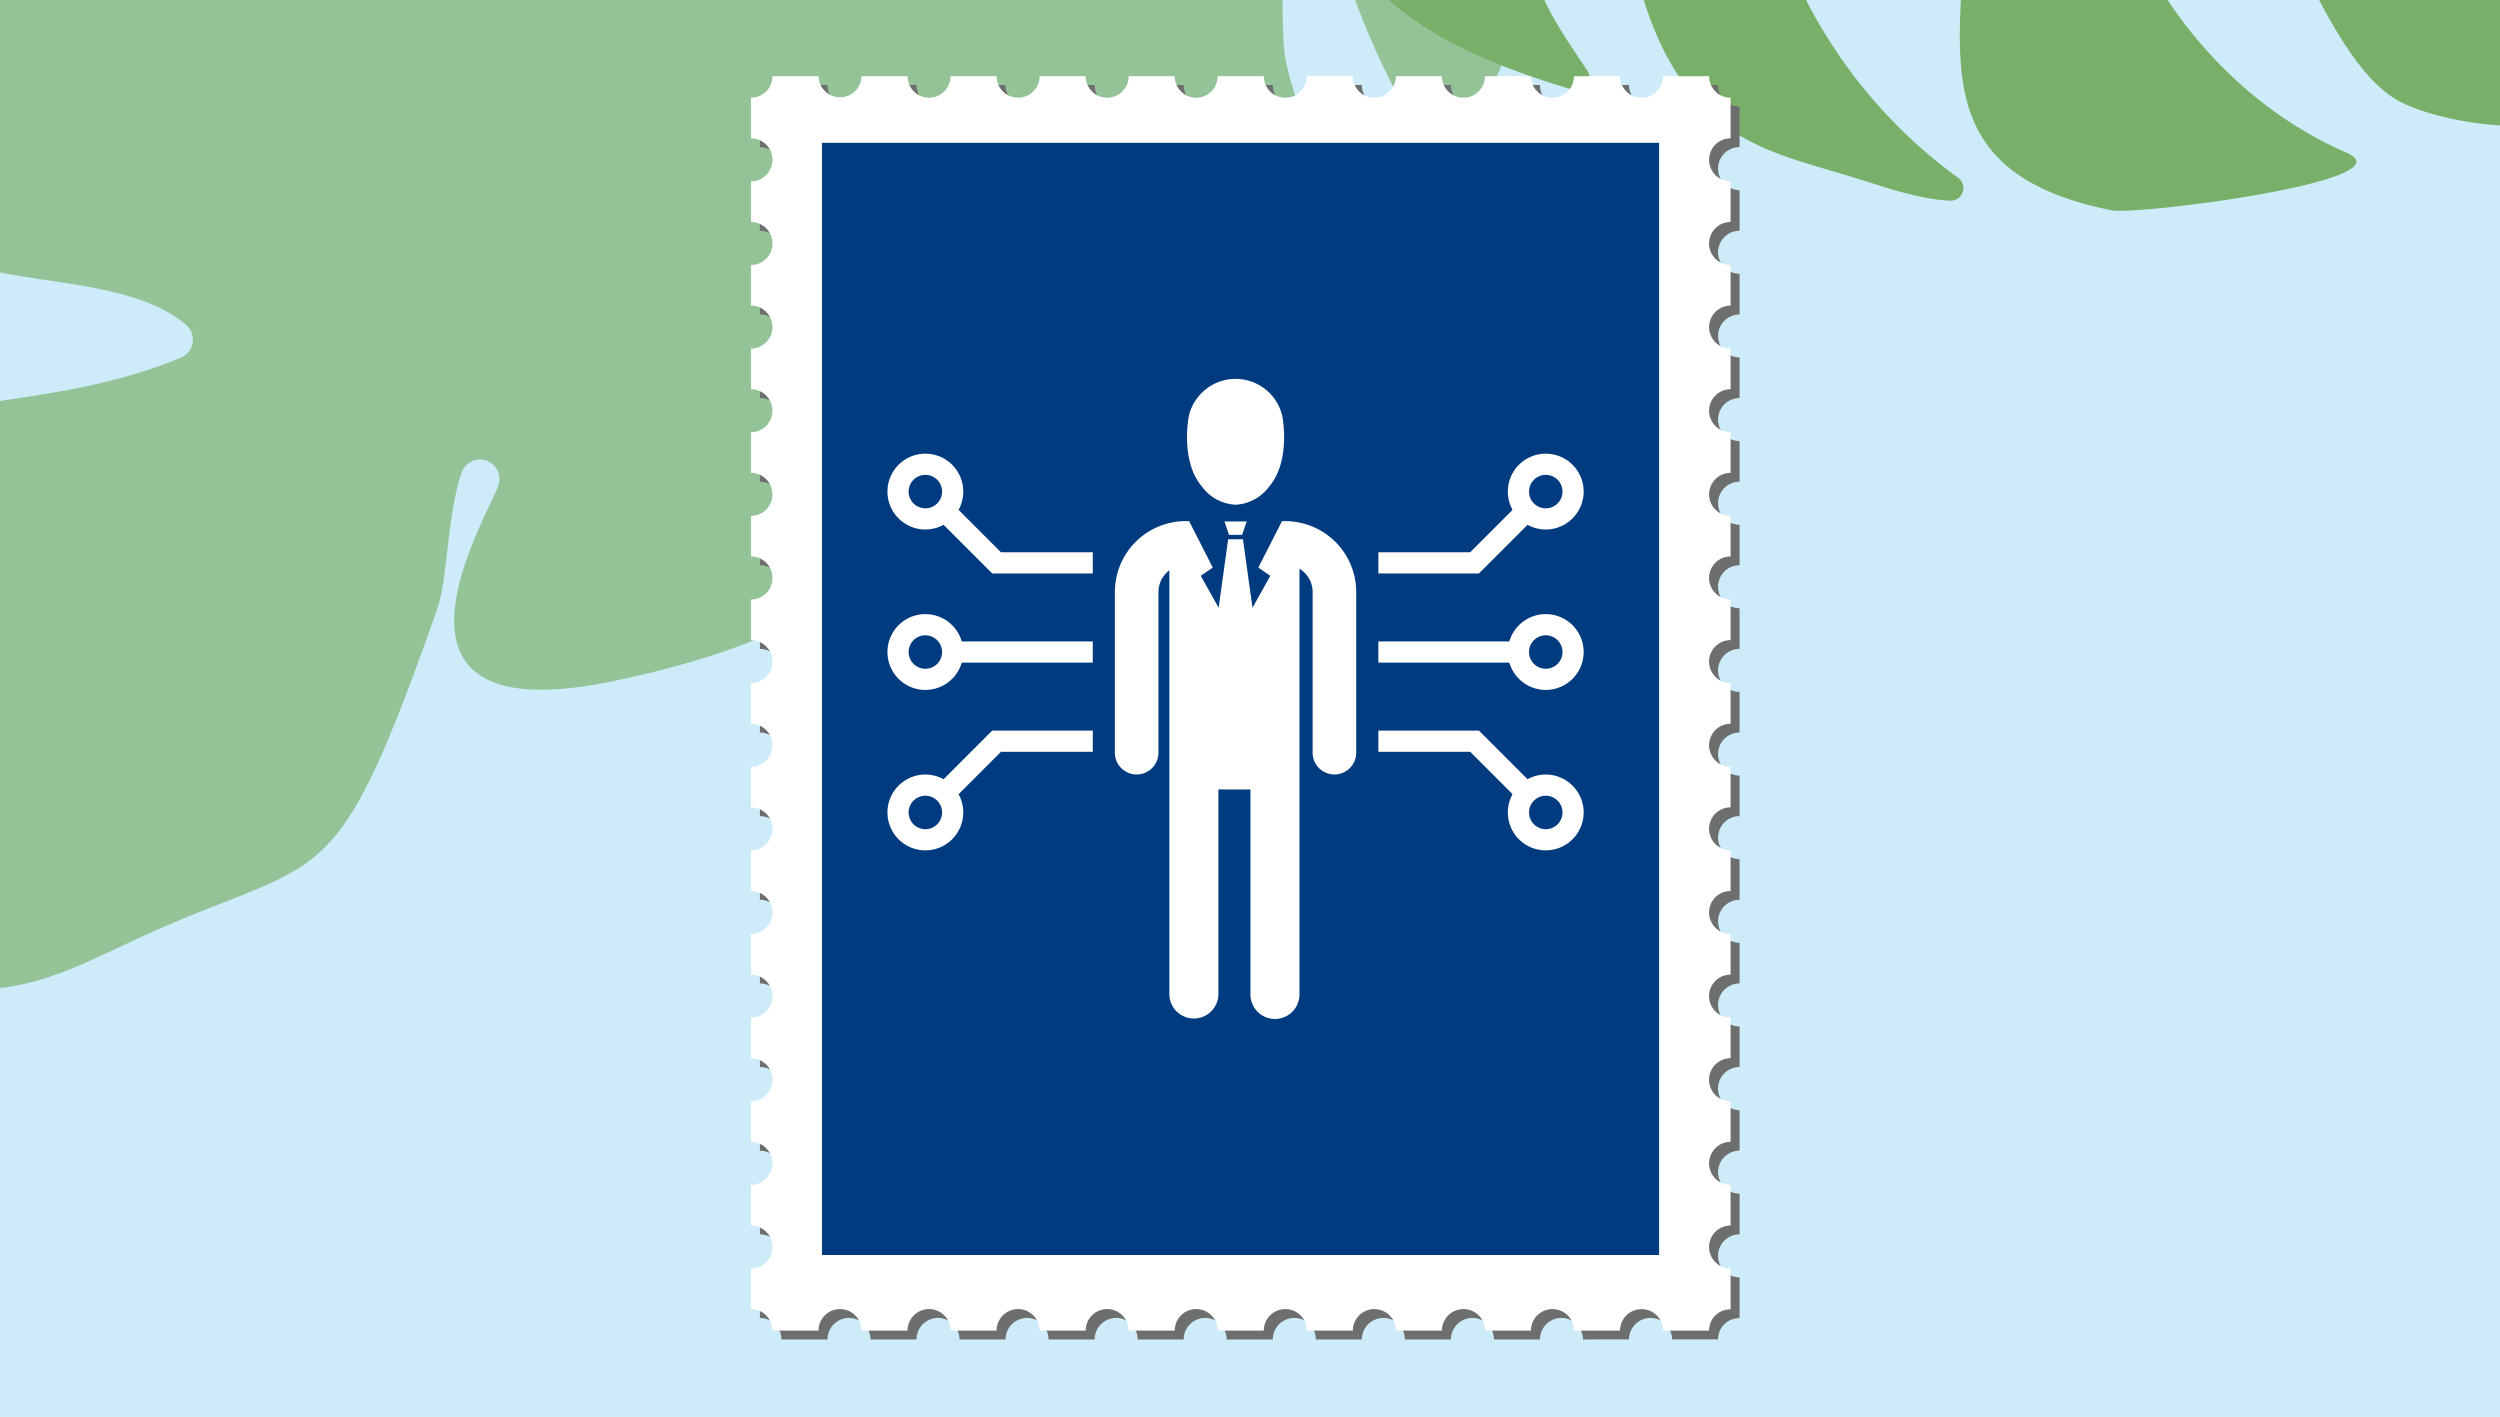
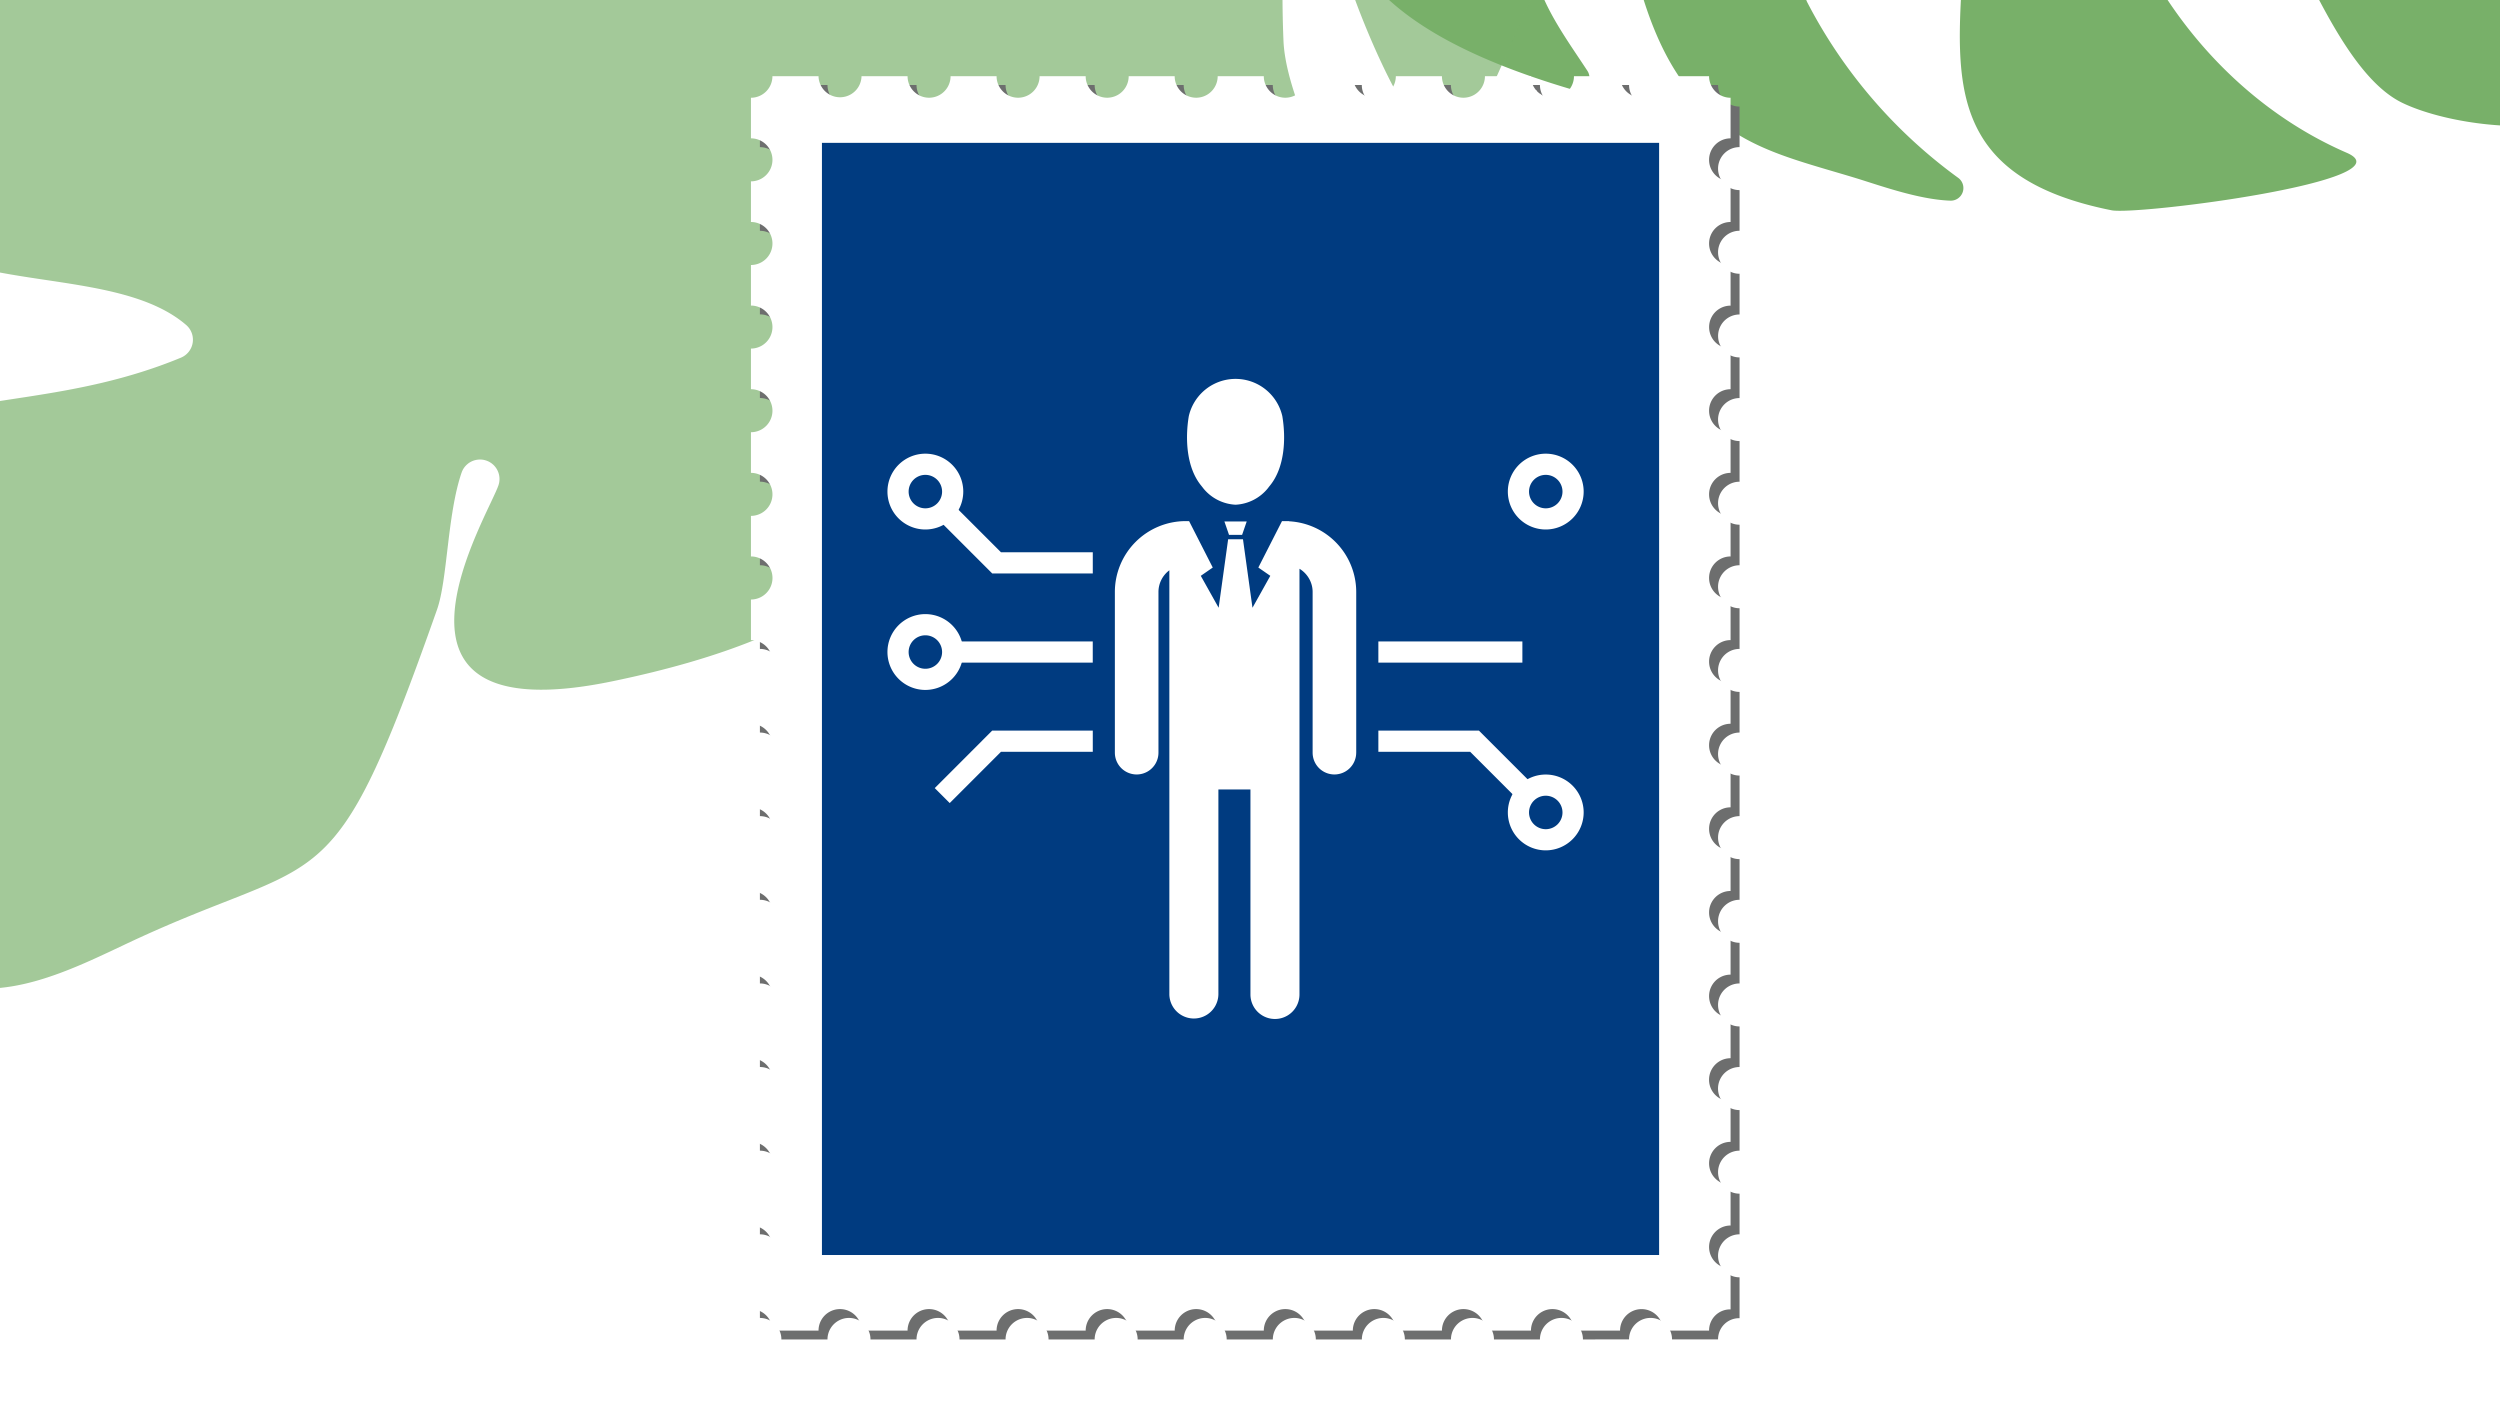
<svg xmlns="http://www.w3.org/2000/svg" width="263" height="149.053" viewBox="0 0 263 149.053">
  <defs>
    <clipPath id="clip-path">
      <rect id="Rectangle_17386" data-name="Rectangle 17386" width="263" height="149" transform="translate(677 1101)" fill="#f9d649" />
    </clipPath>
    <clipPath id="clip-path-2">
      <rect id="Rectangle_17382" data-name="Rectangle 17382" width="163.833" height="375.775" transform="translate(0 0)" fill="#78b069" />
    </clipPath>
    <clipPath id="clip-path-3">
      <rect id="Rectangle_17383" data-name="Rectangle 17383" width="172.808" height="207.647" transform="translate(0 0)" fill="#78b069" />
    </clipPath>
    <clipPath id="clip-path-4">
      <rect id="Rectangle_17384" data-name="Rectangle 17384" width="170.539" height="381.655" fill="#78b069" />
    </clipPath>
    <clipPath id="clip-path-6">
      <rect id="Rectangle_8118" data-name="Rectangle 8118" width="104.002" height="132.908" transform="translate(0 0)" fill="none" />
    </clipPath>
    <clipPath id="clip-path-7">
      <rect id="Rectangle_17898" data-name="Rectangle 17898" width="73.24" height="67.339" transform="translate(0 0)" fill="#fff" />
    </clipPath>
  </defs>
  <g id="from-the-inside-out-t" transform="translate(-268.898 -2106.07)">
    <g id="Group_638579" data-name="Group 638579" transform="translate(-264 1532.459)">
-       <rect id="Rectangle_17381" data-name="Rectangle 17381" width="263" height="149.053" transform="translate(532.898 573.611)" fill="#cdebf8" />
      <g id="Mask_Group_632969" data-name="Mask Group 632969" transform="translate(-144.102 -527.389)" clip-path="url(#clip-path)">
        <g id="Group_638335" data-name="Group 638335" transform="translate(472.56 775.326)">
          <g id="Group_638329" data-name="Group 638329" transform="matrix(0.996, -0.087, 0.087, 0.996, 0, 130.364)" opacity="0.423">
            <g id="Group_638328" data-name="Group 638328" transform="translate(0 0)" clip-path="url(#clip-path-2)">
              <path id="Path_1574493" data-name="Path 1574493" d="M121.084,329.354c9.122,8.463,11.22,22.778,13,32.736,1.018,5.7,21.026-3.66,25.117-7.535,7.7-7.294-17.913-52.068-39.522-60.984a.09.09,0,0,1,.064-.169c32.864,8.707,30.79,31.483,38.6,35.715,6.935,3.758,3.859-8.326,1.846-11.735-3.6-6.106-12.568-10.476-13.215-17.964a1.622,1.622,0,0,1,1.856-1.781c4.285.777,8.639,7.523,11.825,10.762,3.248,3.3,8.759-20.72-11.894-29.016-7.157-2.874-26.62-7.4-30.922-14.673-4.218-7.129,40.525,12.467,40.3,9.426-1.321-17.72-52.041-22.464-63.806-44.609-1.638-3.081,13.27,7.331,14.943,8.532,9.969,7.144,36.862,13.327,37.557,6.681,2.4-22.943-28.113-20.442-38.838-27.441-8.507-5.552-24.294-15-26.336-26.041a119.9,119.9,0,0,0,18.969,14.43c52.113,33.775,34.493,5.666,36.894,2.438,4.929-6.627-18.827-13.7-25.647-18.663-29.616-21.556-30.112-31.747-27.045-29.835,14.014,8.741,21.292,33.3,43.8,25.369a1.02,1.02,0,0,0,.669-.92c.145-4.267-6.992-3.954-9.764-8.062-1.988-2.948,6.348.777,5.823-1.608-2.006-9.125-37.034-12.248-39.982-27.046A1.162,1.162,0,0,1,86.757,146c6.527,1.643,20.922,20.307,30.2,4.773,4.43-7.422-26.219-26.148-49.185-46.915-13.281-12.009-4.235-12.365,1.144-5.648,2.7,3.369,24.077,25.563,30.955,20.267,17.513-13.49-38.835-35.511-48.2-53.7C49.927,61.386,82.641,91.846,87.77,84.9c13.153-17.811-20.514-23.4-23.315-25.934C44.526,40.9,41.293,40.22,38.583,35.55,35.356,29.994,36.705-1.228,28.847.037c-8.687,1.4,3.538,31.289,3.063,37.33C25.736,53.762-.942,72.51,2.743,73.893,8.892,76.2,8.6,83.978,10.39,90.552c2.294,8.44,21.887-30.957,21.594-23.228-.495,13.158-27.357,37.052-29.776,39.925-6.422,7.624,3.071,5.328,4.462,6.664,2.448,2.349-2.839,7.741-4.158,12.648-2.7,10.041,26.979-20.534,34.856-35.735a.492.492,0,0,1,.9.085c3.588,12.109-24.125,31.507-28.066,42.971-2.3,6.684,22.321-12.3,22.4-6.933.092,6.676-23.126,12.008-23.649,25.888a2.283,2.283,0,0,0,2.391,2.376c14.681-.889,24.553-25.352,35.982-25.085,4.885.114-1.147,13.6-15.806,25.515-4.25,3.456-30.112,10.267-24.707,13.831,5.671,3.74,15.124-4.436,21.793-3.879a.506.506,0,0,1,.416.69c-2.489,6.029-19.638,11.9-18.413,12.414,6.091,2.57.378,9.737,4.939,14.644,3.742,4.026,27.927-18.1,37.507-32.262,9.311-13.768,3.82,11.452-2.13,16.558-13.4,11.5-6.714,11.21-14.039,16.664C19.7,207.1,23.319,206.311,23.7,218.75c.221,7.3,33.648-26.026,40.918-29.2,1.486,10.7-22.7,22.95-29.3,27.982-2.958,2.252-4.77,5.427-7.467,8.119C25.029,228.461,20.184,229.6,17.78,232c-5.628,5.617-2.668,12.7,4.549,8.277a.5.5,0,0,1,.762.346c.724,5.278-8.819,6.035-8.181,11.1.866,6.855,19.232,2.591,19.732,4.879,1.366,6.246-24.956,7.015-20.544,19.359.752,1.714,5.939,3.292,6.5,1.809,3.681-9.8,18.986-9.378,27.1-13.2,7.938-3.738,17.841-12.489,27.26-11.924a1.3,1.3,0,0,1,.98,1.99c-11.626,18.575-54.723,8.7-52.624,34.4.42,5.136-9.112,7.268-4.733,13.1,2.961,3.947,13.27,3.128,18.991,1.485,12.228-3.514,21.621-13.149,32.5-17.979-27.447,21.826-32.232,26.976-32.692,36.467-.306,6.323.3,18.912,5.681,21.195,0,0,15.253-30.266,36.44-41.662,5.561-2.989-24.105,13.131-25.058,43.2-.565,17.852,20.068,22.39,30.716,30.4,5.047,3.8-3.519-13.569,8.794-27.422,3.384-3.809.2-21.21,6.244-26.008-3.2,9.568-1.759,53.3,13.375,50.107,16.072-3.4,13.348-29.6,7.515-42.566" transform="translate(0.001 -0.001)" fill="#78b069" />
            </g>
          </g>
          <g id="Group_638330" data-name="Group 638330" transform="translate(281.538 317.531) rotate(-77)" clip-path="url(#clip-path-3)">
            <path id="Path_1574494" data-name="Path 1574494" d="M139.189,38.2c-8.991.276-17.62,6.029-26.549,7.249a9.636,9.636,0,0,1-5.3-.589C127.484,9.492,143,18.2,149.809,6.227c2.057-3.615,2.231-4.151-1.862-5.665-12.8-4.731-33.837,21.408-43.785,41.814-6.415-7.658-5.452-26.734-19.206-30.125C58.159,3.643,32.064,27.412,47.81,28.522c5.442.383,33.743-2.5,30.936,8.818-1.569,6.327-24.112-1.763-29.472-1.74-13.954.057-31.3,19.284-27.132,20.477,16.462,4.71,47.118-7.223,51.645-2.8,2.783,2.716-5.362,4.378-7.275,4.97C36.485,67.543,5.591,41.752,2.743,90.092a1.33,1.33,0,0,0,2.279,1.014c2.54-2.651,5.016-5.558,8.118-7.341,11.547-6.641,32.535-7.823,37.915-9.274,3.358-.906,14.724-6.587,17.694-2.86,8.007,10.045-44.861,11.713-61.586,28.42C.736,106.47.956,112.512.4,120.936c-.179,2.7-.746,7.112-.088,10.456a1.328,1.328,0,0,0,2.538.208,52.837,52.837,0,0,1,14.394-19.577c1.444-1.241,33.091-19.5,36.254-2.722,1.361,7.22-7.891,11.369-12.989,13.656-17.515,7.858-38.115.111-37.372,25.165.082,2.77,10.127,29.941,11.46,22.75,4.823-26.016,34.234-40.42,34.849-27.614.47,9.772-26,21.37-28.422,32.162-1.289,5.731-.227,19.309,7.75,25.241,5.3,3.942,10.752,4.916,17.05,5.948,33.064,5.419,26.062-11.48,24.875-25.16-.873-10.063-6.15-32.83-2.5-37.1,4.422-5.168,10.1,16.484,10.662,20.068,3.822,24.338-4.609,26.685-5.342,33.457-.518,4.795,15.851-2.885,20.007-15.157,4.825-14.247-6.728-43.935-11.069-58.33-3.255-10.789,7.234-20.118,8.264-15.01,11.037,54.687,8.2,62.1,20.267,59.927,38.392-6.915-16.462-74.633-12.181-82.046,4.213-7.293,12.508,8.853,14.521,11.356,25.123,31.257,17.877,37.892,19.4,57.246a1.328,1.328,0,0,0,2.062.988c7.543-5.014,29.444-19.3,27.192-37.23-1.927-15.338-26.231-20.23-37.142-27.93-13.68-9.655-16.136-11.984-16.734-15.36-1.868-10.54,29.63,7.989,33.456,10.085,17.494,9.579,20.983,15.04,26.047,31.012a1.331,1.331,0,0,0,2.557-.075c8.471-33.208-3.922-79.982-30.985-79.149" transform="translate(0 0.001)" fill="#78b069" />
          </g>
          <g id="Group_638332" data-name="Group 638332" transform="translate(198.144 416.966) rotate(-160)">
            <g id="Group_638331" data-name="Group 638331" clip-path="url(#clip-path-4)">
              <path id="Path_1574495" data-name="Path 1574495" d="M164.255,108.341c.4-8.772,12.288-30.674,2.294-35.556-8.567-4.186-22.726,4.283-31.744.836a2.045,2.045,0,0,1-.642-3.4c18.247-16.716,40.022-11.068,21.457-46.644-4.133-7.92-8.854-23.04-19.89-23.564-7.219-.343-13.021,6.049-17.57,10.613-16.13,16.186-18.7,10.337-18.367,43.892.033,3.359,2.409,9.745,2.5,14.437a2.051,2.051,0,0,1-4.094.2c-.244-2.846,5.666-30.2-18.282-15.435-41.929,25.854-14.181,42.06-16.3,55.732C61.065,125.846,58.062,90.9,45.257,93.4c-3.345.652-9.752,9.6-12.459,11.972-2.989,2.625-10.615,7.368-11.666,11.344-1.929,7.289,12.181,16.55,15.453,24.5,10.279,24.975,6.657,39.423,2.481,34.521-4.359-5.119-2.872-20.317-6.372-25.717-1.391-2.147-14.856-17.717-16.94-12.606-2.533,6.216-.966,16.052-3.436,22.392-18.79,48.227,10.3,38.164,11.1,74.3a2.045,2.045,0,0,1-3.414,1.59c-5.293-4.982-9.839-18.728-15.629-15.513-1.7.945-15.33,56.908,16.207,96.856,4.195,5.313,10.157,8.684,14.629,13.725,1.374,1.548-.294,3.877-4.22,11.73-7.024,14.047-12.24,17.971-16.746,23.522-2.061,2.54-8.881,8.9-8.055,12.023,1.334,5.057,7.967,6.255,14.885-6.059,30.985-55.134,16.669-32.373,32.8-41.023,4.238-2.272,4.494-5.5,7.228-9.17,10.379-13.954,20.476-4.73,53.036-31.107,2.71-2.2,7.472-7.6,6.181-11.446-1.68-5-7.36-3.5-12.048-4.262-22.168-3.593-19.123-.047-31.692,1.623a2.048,2.048,0,0,1-1.8-3.414c6.143-6.268,26.765-6.291,32.363-9.6,7.273-4.29,8.7-11.327,11.727-18.6,6.465-15.547,21.176-16.7,21.791-34.956.155-4.668-10.667-.263-22.377-.069-5.417.09-15.4-.7-7.895-4.96,4.394-2.493,16.719-5.19,34.205-6.295,11.491-.726,4.827-12.521,11.534-22.544,3.325-4.969,7.376-7.778,7.967-14.27,2.392-26.307-6.922-17.933-26.839-24.577C127.8,134.16,114.774,127.132,121,125.067c6.153-2.041,17.369-1.557,22.606-2.04,12.471-1.155,22.753,8.383,22.52,2.15-.221-5.872-2.147-10.82-1.869-16.836" transform="translate(-0.001 0)" fill="#78b069" />
            </g>
          </g>
          <g id="Group_638334" data-name="Group 638334" transform="translate(325.541 475.168) rotate(-160)" opacity="0.68">
            <g id="Group_638333" data-name="Group 638333" transform="translate(0 0)" clip-path="url(#clip-path-4)">
              <path id="Path_1574496" data-name="Path 1574496" d="M164.255,108.341c.4-8.772,12.288-30.674,2.294-35.556-8.567-4.186-22.726,4.283-31.744.836a2.045,2.045,0,0,1-.642-3.4c18.247-16.716,40.022-11.068,21.457-46.644-4.133-7.92-8.854-23.04-19.89-23.564-7.219-.343-13.021,6.049-17.57,10.613-16.13,16.186-18.7,10.337-18.367,43.892.033,3.359,2.409,9.745,2.5,14.437a2.051,2.051,0,0,1-4.094.2c-.244-2.846,5.666-30.2-18.282-15.435-41.929,25.854-14.181,42.06-16.3,55.732C61.065,125.846,58.062,90.9,45.257,93.4c-3.345.652-9.752,9.6-12.459,11.972-2.989,2.625-10.615,7.368-11.666,11.344-1.929,7.289,12.181,16.55,15.453,24.5,10.279,24.975,6.657,39.423,2.481,34.521-4.359-5.119-2.872-20.317-6.372-25.717-1.391-2.147-14.856-17.717-16.94-12.606-2.533,6.216-.966,16.052-3.436,22.392-18.79,48.227,10.3,38.164,11.1,74.3a2.045,2.045,0,0,1-3.414,1.59c-5.293-4.982-9.839-18.728-15.629-15.513-1.7.945-15.33,56.908,16.207,96.856,4.195,5.313,10.157,8.684,14.629,13.725,1.374,1.548-.294,3.877-4.22,11.73-7.024,14.047-12.24,17.971-16.746,23.522-2.061,2.54-8.881,8.9-8.055,12.023,1.334,5.057,7.967,6.255,14.885-6.059,30.985-55.134,16.669-32.373,32.8-41.023,4.238-2.272,4.494-5.5,7.228-9.17,10.379-13.954,20.476-4.73,53.036-31.107,2.71-2.2,7.472-7.6,6.181-11.446-1.68-5-7.36-3.5-12.048-4.262-22.168-3.593-19.123-.047-31.692,1.623a2.048,2.048,0,0,1-1.8-3.414c6.143-6.268,26.765-6.291,32.363-9.6,7.273-4.29,8.7-11.327,11.727-18.6,6.465-15.547,21.176-16.7,21.791-34.956.156-4.668-10.667-.263-22.377-.069-5.417.09-15.4-.7-7.895-4.96,4.394-2.493,16.719-5.19,34.205-6.295,11.491-.726,4.827-12.521,11.534-22.544,3.325-4.969,7.376-7.778,7.967-14.27,2.392-26.307-6.922-17.933-26.839-24.577C127.8,134.16,114.774,127.132,121,125.067c6.153-2.041,17.369-1.557,22.606-2.04,12.471-1.155,22.753,8.383,22.52,2.15-.221-5.872-2.147-10.82-1.869-16.836" transform="translate(-0.001 0)" fill="#78b069" />
            </g>
          </g>
        </g>
      </g>
      <g id="stamp-green" transform="translate(611.898 581.611)">
        <g id="Group_628062" data-name="Group 628062" transform="translate(0 0)" clip-path="url(#clip-path-6)">
          <path id="Path_699164" data-name="Path 699164" d="M100.873,141.407a2.262,2.262,0,0,1,4.524,0h4.842a2.211,2.211,0,0,1,2.262-2.233v-4.3a2.262,2.262,0,0,1,0-4.524v-4.276a2.262,2.262,0,0,1,0-4.524v-4.268a2.266,2.266,0,0,1,0-4.532v-4.268a2.262,2.262,0,0,1,0-4.524V99.681a2.262,2.262,0,0,1,0-4.524V90.881a2.262,2.262,0,0,1,0-4.524V82.089a2.262,2.262,0,0,1,0-4.524V73.289a2.262,2.262,0,0,1,0-4.524V64.488a2.262,2.262,0,0,1,0-4.524V55.7a2.262,2.262,0,0,1,0-4.524V46.9a2.262,2.262,0,0,1,0-4.524V38.1a2.258,2.258,0,0,1,0-4.517V29.3a2.262,2.262,0,0,1,0-4.524V20.5a2.262,2.262,0,0,1,0-4.524V11.711a2.269,2.269,0,0,1-2.262-2.266H105.4a2.262,2.262,0,0,1-4.524,0H96.024a2.262,2.262,0,0,1-4.524,0H86.659a2.262,2.262,0,0,1-4.524,0h-4.85a2.262,2.262,0,0,1-4.524,0H67.92a2.262,2.262,0,0,1-4.524,0H58.547a2.262,2.262,0,0,1-4.524,0H49.181a2.262,2.262,0,0,1-4.524,0H39.808a2.262,2.262,0,0,1-4.524,0H30.442a2.262,2.262,0,0,1-4.524,0H21.076a2.262,2.262,0,0,1-4.524,0H11.7a2.267,2.267,0,0,1-2.259,2.266V15.98a2.262,2.262,0,0,1,0,4.524V24.78a2.262,2.262,0,0,1,0,4.524v4.268a2.262,2.262,0,0,1,0,4.524v4.276a2.262,2.262,0,0,1,0,4.524v4.276a2.262,2.262,0,0,1,0,4.524v4.268a2.266,2.266,0,0,1,0,4.532v4.269a2.262,2.262,0,0,1,0,4.524v4.276a2.262,2.262,0,0,1,0,4.524v4.268a2.266,2.266,0,0,1,0,4.532v4.269a2.262,2.262,0,0,1,0,4.524v4.276a2.262,2.262,0,0,1,0,4.524v4.268a2.266,2.266,0,0,1,0,4.532v4.269a2.262,2.262,0,0,1,0,4.524v4.276a2.262,2.262,0,0,1,0,4.524v4.274a2.256,2.256,0,0,1,2.26,2.26h4.849a2.262,2.262,0,0,1,4.524,0h4.842a2.262,2.262,0,0,1,4.524,0h4.843a2.262,2.262,0,0,1,4.524,0h4.849a2.262,2.262,0,0,1,4.524,0h4.842a2.262,2.262,0,0,1,4.524,0H63.4a2.262,2.262,0,0,1,4.524,0h4.842a2.262,2.262,0,0,1,4.524,0h4.85a2.262,2.262,0,0,1,4.524,0H91.5a2.262,2.262,0,0,1,4.524,0Z" transform="translate(-8.499 -8.5)" fill="#6d6e6e" />
          <path id="Path_699165" data-name="Path 699165" d="M91.429,131.963a2.262,2.262,0,0,1,4.524,0h4.842a2.21,2.21,0,0,1,2.262-2.233v-4.3a2.262,2.262,0,0,1,0-4.524V116.63a2.262,2.262,0,0,1,0-4.524v-4.268a2.266,2.266,0,0,1,0-4.532V99.037a2.262,2.262,0,0,1,0-4.524V90.237a2.262,2.262,0,0,1,0-4.524V81.437a2.262,2.262,0,0,1,0-4.524V72.645a2.262,2.262,0,0,1,0-4.524V63.845a2.262,2.262,0,0,1,0-4.524V55.044a2.262,2.262,0,0,1,0-4.524V46.252a2.262,2.262,0,0,1,0-4.524V37.452a2.262,2.262,0,0,1,0-4.524V28.652a2.258,2.258,0,0,1,0-4.517V19.86a2.262,2.262,0,0,1,0-4.524V11.06a2.262,2.262,0,0,1,0-4.524V2.267A2.269,2.269,0,0,1,100.795,0H95.953a2.262,2.262,0,0,1-4.524,0H86.58a2.262,2.262,0,0,1-4.524,0H77.215a2.262,2.262,0,0,1-4.524,0h-4.85a2.262,2.262,0,0,1-4.524,0H58.476a2.262,2.262,0,0,1-4.524,0H49.1a2.262,2.262,0,0,1-4.524,0H39.737a2.262,2.262,0,0,1-4.524,0H30.364A2.262,2.262,0,0,1,25.84,0H21a2.262,2.262,0,0,1-4.524,0H11.632A2.262,2.262,0,0,1,7.109,0H2.259A2.267,2.267,0,0,1,0,2.267V6.536A2.262,2.262,0,0,1,0,11.06v4.276A2.262,2.262,0,0,1,0,19.86v4.268a2.262,2.262,0,0,1,0,4.524v4.276a2.262,2.262,0,0,1,0,4.524v4.276a2.262,2.262,0,0,1,0,4.524V50.52a2.266,2.266,0,0,1,0,4.532v4.269a2.262,2.262,0,0,1,0,4.524v4.276a2.262,2.262,0,0,1,0,4.524v4.268a2.266,2.266,0,0,1,0,4.532v4.269a2.262,2.262,0,0,1,0,4.524v4.276a2.262,2.262,0,0,1,0,4.524v4.268a2.266,2.266,0,0,1,0,4.532v4.269a2.262,2.262,0,0,1,0,4.524v4.276a2.262,2.262,0,0,1,0,4.524V129.7a2.256,2.256,0,0,1,2.26,2.26H7.109a2.262,2.262,0,0,1,4.524,0h4.842a2.262,2.262,0,0,1,4.524,0H25.84a2.262,2.262,0,0,1,4.524,0h4.849a2.262,2.262,0,0,1,4.524,0h4.842a2.262,2.262,0,0,1,4.524,0h4.849a2.262,2.262,0,0,1,4.524,0h4.842a2.262,2.262,0,0,1,4.524,0h4.85a2.262,2.262,0,0,1,4.524,0h4.842a2.262,2.262,0,0,1,4.524,0Z" transform="translate(0 0.018)" fill="#fff" />
          <path id="Path_699174" data-name="Path 699174" d="M70.07,96.875a.112.112,0,0,1,.082-.052c-.04.106-.105.112-.082.052M70.7,20.315c-.008-.115-.206-.163-.223-.146a.062.062,0,0,0,.037.11c.032,0,.077.026.186.037M68.576,51.479s.036-.017.007-.062c-.042.015-.048.063-.007.062m1.176,70.946c-.053,0-.112.051-.111.093s.021.054.111-.093m.784-89.291a.119.119,0,0,0,0-.151c-.035-.054-.086-.006-.086.08,0,.065.051.106.088.071m-.723,25a.421.421,0,0,1,.1.108c.408.017.656.017.73.012.121-.063.1-.092.081-.128-.03-.071-.129-.073-.379-.009-.1.025-.121.024-.155-.005-.071-.062-.372-.045-.375.021m-.5-20.025c.037.143.143.148.172.1s-.088-.1-.172-.1M94.937,68.883c.061-.076.093-.094.176-.185a.475.475,0,0,1-.123-.072c-.077-.064-.086-.054-.1.111-.01.107,0,.137.049.146m-26.2,28.749c.044-.011.054-.058.014-.061,0,0-.038.013-.014.061m-.086,42.952c.062.007.065,0-.008-.137-.059.135-.068.129.008.137m2.553-71.8c.123.019.132-.068.083-.1s-.116.066-.083.1m-2.2,46.931c0-.087-.064-.146-.109-.1.057.155.109.16.109.1m.422-25.4c.026-.034-.024-.049-.051.017Zm-.753,5.308c0,.049.019.05.237.024-.185-.114-.237-.1-.237-.024m.681-68.943c.033-.051-.039-.111-.1-.087-.01.132.07.141.1.087m.084-2.693c0,.1.073.112.143.031-.092-.137-.143-.118-.143-.031m-.276,118.088c-.021.065.07.037.113,0s-.022-.143-.07-.141c-.027,0-.052.083-.042.145m.742-32.44a.542.542,0,0,0,.223-.04.115.115,0,0,1,.116-.012.671.671,0,0,0,.177.018.453.453,0,0,1,.247.043.57.57,0,0,0,.333-.035c.023-.039-.014-.061-.215-.128-.154-.051-.18-.072-.131-.105-.187-.087-.216-.087-.318-.047a.574.574,0,0,1-.244.03c-.165,0-.27.018-.272.059-.075.185.032.257.085.217m11.3,16.662c.1-.053.137-.059.166-.027a.6.6,0,0,0,.284.04,1.116,1.116,0,0,1,.315.032c.085.041.07.044.2-.042s.143-.154.031-.185a2.831,2.831,0,0,0-.8.039.136.136,0,0,1-.131,0,3.531,3.531,0,0,0-1.042.056c-.092.077,0,.108.344.111a3.622,3.622,0,0,1,.416.022.359.359,0,0,0,.217-.049m4.06-5.263c.027.056.05.056.177,0s.11-.112-.037-.128c-.132-.014-.185.034-.141.126m-.9-94.434a.961.961,0,0,0,.347.023c.315-.106.348-.142.292-.3-.03-.084-.075-.138-.128-.15a7.721,7.721,0,0,0-1.735.216c-.028.031.024.047.066.068.1.054.342.01.34-.062,0-.04.19-.039.222,0-.1.035-.057.1.061.142s.125.042.208-.034a.309.309,0,0,1,.141-.081.141.141,0,0,0,.094-.068c.042-.067.043-.067.164,0,.146.086.137.14-.023.144-.125,0-.172.1-.048.1m-3.84,109.779c-.051.063-.005.119.1.122.057-.173-.037-.2-.1-.122m.525-111.343a.1.1,0,0,0,.073.036c.021-.052-.012-.068-.073-.036m4.677,110.111c.1.041.261.044.262,0,0-.063-.17-.109-.262,0M77.693,28.486a.187.187,0,0,0-.157,0c-.021.017-.055.019-.114,0a.245.245,0,0,0-.177.017c.038.042.191.029.3.008l.148-.026m-5.606,95.781c-.052.01-.045.046-.045.046.052-.01.045-.046.045-.046M81.658,43.04a.836.836,0,0,1-.181.1c0,.032.029.031.126,0,.081-.029.105-.073.055-.1m-4.315,68.678c-.019.03.142.141.168.115a.086.086,0,0,0-.066-.153.419.419,0,0,0-.1.038m-4.963,7.106c.081-.035.132-.106-.021-.109-.161.126-.1.162.021.109m5.16-53.566c-.025.021-.026.117,0,.118.042,0,.077-.077,0-.118m4.765,65.3c-.1-.04-.211,0-.213.073,0,.059.05.061.213-.073M79.314,86.5c-.012-.046-.05-.031-.073,0l.073,0M70.232,57.75c-.074.058-.023.083.113.056-.008-.025-.059-.05-.113-.056m-9.39,25.492c-.041.039-.049.069-.024.092.046.044.084.008.024-.092m.072-3.939-.043-.061c-.012.056.028.08.043.061m-.839,5.652a.426.426,0,0,1,.135-.14c-.134-.032-.159.142-.135.14m.445,20.392c-.029-.036-.081-.057-.212-.077.012.086.179.147.212.077m.024-62.711c-.038-.037-.127.066-.127.146,0,.117.1.1.123-.023a.389.389,0,0,0,0-.123M61,110.454a.647.647,0,0,1,.191.125.252.252,0,0,0,.285.1c0-.032-.015-.073-.014-.121,0-.07-.013-.086-.076-.081a.927.927,0,0,1-.212-.025c-.087-.02-.147-.018-.174.006M61.24,58.72a.065.065,0,0,0,.123.031c.024-.036-.086-.2-.144-.149a.382.382,0,0,1,.021.118m.007-21.8c-.016.039.008.051.03.052.016-.04-.009-.052-.03-.052M55.577,91.252a.093.093,0,0,0,.055.021s0-.029-.055-.021m-.493,42.567a.375.375,0,0,0,.326.194c.085-.018.1-.047.061-.187l-.387-.007m6.853-12.5a.351.351,0,0,0-.2,0c-.1.015-.064.056.073.086s.248-.047.128-.087m-6.183-3.559c.109.1.185.043.117-.09-.035-.067-.081-.1-.249-.187-.029.1-.054.138-.084.147a.072.072,0,0,0-.023.129c.163-.052.186-.048.239,0m3.728-65.812c0-.062-.042-.142-.074-.142-.05,0-.036.089.074.142m-.091-16.771s.018.026.109.011c-.078-.042-.107-.045-.109-.011m-.8-4.87a.111.111,0,0,0,.067.076c.072.019.061-.043-.067-.076m-2.221-8.88c-.1-.082-.137-.056-.107-.005a.059.059,0,0,0,.107.005M61.635,51.91c-.156.03-.11.331-.029.331.1,0,.121-.257.029-.331m5.108,43.914c-.072.086-.059.133-.039.162.127.153.125.077.116-.011-.016-.155-.018-.158-.077-.152M66.66,78.451c.02-.058-.016-.134-.057-.12s-.086.126-.067.152.106.019.124-.033M67.694,143.5c.038.043.152.036.164-.01s-.083-.107-.139-.1-.058.072-.025.11m-.911-80c.041.016.121,0,.1-.024s-.128-.025-.1.024m.69,34.361c0-.026-.049-.042-.075-.025.014.054.078.049.075.025m-.439-55.3c-.079-.041-.428-.052-.427-.013a.339.339,0,0,0-.205.066.317.317,0,0,1-.194.067c-.1-.005-.147.03-.094.071a.376.376,0,0,0,.187.013c.045.118.126.13.154.06a.166.166,0,0,0,0-.069c.109-.008.234-.016.319-.02.308-.014.423-.091.263-.175m.039,44.59c-.038-.058-.179-.02-.179.048-.141.048-.111-.267-.023-.284.154.025.156.012.111-.073-.079-.146-.361-.172-.322-.029.029.254.027.276-.013.3.041.173.019.2-.092.2-.13.184.042.238.11.173s.135,0,.1.086c.112-.089.158-.124.2-.124.149-.135.151-.236.11-.3m.219-1.021s-.058.012-.034.053c.026,0,.048-.037.034-.053m-.559-22.95c.063.07.126.048.117.014s-.1-.053-.117-.014M65.921,18.97c-.036,0-.118.082-.118.082,0,.023.062.02.118-.082m-1.866,1.681c.025.038.088.039.149,0s0-.207-.056-.207c-.042,0-.117.167-.093.2M61.931,138.616c-.049-.057-.16-.065-.192-.015-.012.019-.06.025-.107.013-.045.114.014.106.072.1.235-.028.272-.044.227-.1m.517-11.919c-.026,0-.074,0-.074,0a.051.051,0,0,0,.074,0m3.123-7.014c-.007-.032-.044-.04-.08-.051-.063.06.051.09.08.051m-.255-19.866c-.138,0-.185.05-.076.086a.857.857,0,0,1,.121.053c.118.065.169.045.127-.049-.03-.07-.062-.086-.172-.09m-.432,24.434c.048.074.265.01.265-.079a.18.18,0,0,0-.188-.136.184.184,0,0,0-.076.214M115.6,77.69a.148.148,0,0,0-.061-.02c-.023.035,0,.044.061.02m2.837,49.018c.038-.056-.057-.1-.135-.062.044.106.1.106.135.062M115.388,15.785a.374.374,0,0,0-.107-.01l-.132.006c.008.065.236.049.238,0m-.241,122.285c.014-.029,0-.044-.034-.028,0,.056.022.055.034.028m-9.6-110.091c.049-.049.005-.074-.025-.054s-.007.055.025.054m12.265-10.692c.028-.078,0-.112-.024-.12-.028.078,0,.112.024.12m-.712,106.9c.013-.078-.012-.1-.057-.05a.346.346,0,0,0,.057.05M115.959,16.2a.736.736,0,0,1,.374.117c.079.023.044-.089-.006-.132-.2-.169-.229-.207-.244-.244-.029-.075-.084-.1-.118-.052-.089.03-.163.045-.229.064-.112.032-.124.033-.155.006s-.126-.043-.128-.018c.057.019.154.046.161.093.011.079.061.14.106.131a2.089,2.089,0,0,0,.238.036m-.243,43.807-.078,0c.031.058.063.06.078,0m-13.027,50.15c-.056.029-.142-.007-.139-.059a.285.285,0,0,1-.3.032.147.147,0,0,0-.128,0c-.047.048.063.039.063.039a2.436,2.436,0,0,1,.548.032c.119-.059,0-.068-.04-.046m.125-91.4c.071,0,.15.006.232.007-.04-.086-.117-.177-.162-.177s-.064.088-.07.17m1.675,5.974c.02.058.107.062.157.007-.044-.1-.172-.052-.157-.007m-1.937,107.351c-.072-.053-.1-.032-.076.048a.263.263,0,0,0,.076-.048m1.474-80.023a.757.757,0,0,1-.129-.076c-.125-.09-.22-.06-.186.058a.11.11,0,0,1-.032.138c-.072.075-.047.118.1.168.082.028.125.056.142.094.112.125.14.092.132-.009a1.663,1.663,0,0,1,0-.226c.011-.117.008-.131-.032-.146m-.315-4.206c.031-.038-.033-.052-.063.021a.166.166,0,0,0,.063-.021m-.107-14.2a.478.478,0,0,0,.272-.039c-.147-.048-.288.02-.272.039M118.266,54.37c.05.115.139.048.138-.014s-.109-.052-.138.014M101.7,61.538a.331.331,0,0,0-.143-.032c-.107,0-.133.009-.118.048a.988.988,0,0,0,.261-.016M54.272,21.326a.1.1,0,0,0-.163.046c.006.05.118.019.163-.046m64.982,3.841c.04-.048-.055-.119-.1-.074-.024.024-.024.039.1.074M53.863,77.074l.023.046c.023-.057.013-.078-.023-.046m-3.354,66.382c-.026,0-.055,0-.159.062a.286.286,0,0,0,.159-.062m-6.3-123.912c.044.04.265.046.289.007s-.046-.1-.167-.1c-.088,0-.16.055-.122.09M45.92,65.577a.117.117,0,0,0,.173.021c-.07-.116-.2-.076-.173-.021M43.479,20.238a.132.132,0,0,0,.005.054c.025.024.038-.01-.005-.054m5.936,67.026c.035,0,.069-.017.127-.017-.067-.135-.091-.112-.127.017m.365-28.419c.054.164.1.146.1-.041,0-.152,0-.152-.1-.216-.118-.076-.1-.074-.2-.021a1.01,1.01,0,0,1-.126.055c-.054.015-.051.1.006.186a.374.374,0,0,1,.223-.08c.055.006.07.023.1.118M41.66,80.872c-.025.125.046.151.076.1s-.011-.1-.076-.1m4.6,49.857c.043,0,.05-.018,0-.128a2.221,2.221,0,0,1-.315.051c.228.128.271.079.311.077M44.891,20.8c0-.058-.094-.078-.121-.025.077.094.119.078.121.025M41.383,126.464c-.119-.016-.137-.015-.138.007a.568.568,0,0,0,.1.115c.09-.031.093-.039.04-.122m-.106-55.676c.094.06.132-.005.134-.12,0-.075,0-.075-.147-.022-.021.075-.014.155.014.141m-.184-22.683c.087-.08-.116-.066-.121,0,.024.05.084.048.121,0m-.651-24.244c.131.088.2.006.159-.05a.09.09,0,0,0-.159.05m.852-4.234c.04-.046.034-.069-.059-.219a.461.461,0,0,0-.095.076c-.081.084-.2.094-.2.018a.3.3,0,0,0-.132-.022c-.1.007-.129,0-.122-.036s-.085-.136-.142-.139-.024.085.044.126c-.045.213,0,.248.042.285.09.086.187.057.134-.04a.415.415,0,0,0,.524-.048M41.6,98.8c.088-.028.12-.052.095-.071a.333.333,0,0,0-.21.08c-.006.031-.007.031.116-.009m-.686-58.766c.033-.048,0-.056-.127-.032,0,.072.1.067.127.032m.391-12.846c.083-.066.056-.109-.074-.117-.176-.009-.3.129-.146.163a.236.236,0,0,0,.22-.046M52.375,52.243a.227.227,0,0,1,.106-.013c.023.006.05,0,.032-.109a1.394,1.394,0,0,1-.222-.044c-.2.113-.072.223.084.167M50.723,36.206c.079.122.144.084.122-.072-.029-.206-.113-.274-.2-.164-.068.084-.068.084-.137,0a.163.163,0,0,0-.162-.073c-.055-.049-.02-.058.048-.1.112-.164.084-.2.051-.214a.859.859,0,0,1-.123-.05c-.153-.078-.315.067-.188.169a.153.153,0,0,1,.031.225c.008.112.026.17.026.22,0,.123.119.151.273.064s.207-.084.262,0m1.423,38.466c-.07.107-.033.131.026.111s.05-.111-.026-.111m.176-34.221a1.191,1.191,0,0,0-.084-.176c-.029-.1-.134-.066-.151.046-.027.178.083.239.235.131m.7-13.307c-.066-.061-.073-.061-.132-.008.054.132.2.139.2.1a.408.408,0,0,0-.068-.093m.917,76.26a.209.209,0,0,0-.264-.048c-.075.043-.039.064.157.1.172.027.172.027.107-.047m-.92-36.776a.5.5,0,0,1,.077.085c.055-.022-.027-.092-.077-.085m.554,59.213a.3.3,0,0,0,.094.013c-.088-.058-.128-.05-.094-.013m-.9-45.143a.13.13,0,0,0-.051.049c0,.048.061.035.051-.049M51.35,41.852c0-.053-.061-.065-.155-.03,0,.1.155.085.155.03M51.6,38.2s.056,0,.1-.115c-.06,0-.139.092-.1.115m.393-20.916c.041,0,.077-.064.062-.11.057-.142-.048-.129-.092-.088a.688.688,0,0,1,.03.2m-.415,81.325a.457.457,0,0,0-.475-.022c-.073.074-.048.192.04.192a3.2,3.2,0,0,0,.437.04c.07-.048.088-.132,0-.211m.2-81.1c.009.1.049.137.087.07a.142.142,0,0,0-.087-.07M51.3,129.851a1.274,1.274,0,0,0-.089.158c-.045.076-.05.1-.031.15a.481.481,0,0,1,.027.135c.112.093.181-.036.132-.065.044-.269.03-.378-.039-.378m.425-93.377c.1.05.127-.023.09-.059a.054.054,0,0,0-.09.059m-22.4,8.174c0-.037-.028-.021-.028-.021-.023.03-.009.04.028.021M39.2,112.484l.118-.006a.721.721,0,0,0-.4.011,2.692,2.692,0,0,0,.286-.005M28.036,81.171c.1-.067.065-.1-.106-.106-.108,0-.135.008-.137.059,0,.086.143.114.242.047m-.612-26.058c-.092-.038-.13-.021-.131.014s.066.024.131-.014m2.538,2.378c-.023-.045-.225-.044-.225-.044,0,.026.2.065.225.044M38.028,72.74c.012.034.185.052.26.027s.054-.069-.022-.108-.258.025-.239.081m1.02-27.875.034.037c.018-.066-.031-.077-.034-.037m-.391,90.04-.14-.038c-.07.063-.023.084.14.038M27.191,86.341a.146.146,0,0,0,.043-.131c-.112-.046-.114-.046-.13,0-.038.1.031.206.087.135m87.918,28.023c-.1.009-.117.093-.082.093.067,0,.106-.044.082-.093M96.46,120.231c.12.094.12.094.077.154-.073.1.091.148.268.075.122-.051.189-.04.208.033.059-.045.29-.193.359-.152.025.015.052.008.1-.029a.7.7,0,0,1,.1-.054c.075-.088.112-.1.292-.125.213-.03.213-.03.223-.107s-.065-.107-.137-.138a.7.7,0,0,0-.149-.041,6.141,6.141,0,0,1-.808.1c-.081.109-.175.117-.231.054-.08-.088-.295-.051-.248.043-.162.086-.143.113-.056.182m14.587-96.459c-.075-.062-.129-.132-.119-.157-.223.023-.306.111-.306.172s.135.01.151-.048c.205.067.253.1.288.135.066.07.123.088.123.039a1,1,0,0,0-.137-.141m-11.04,10.654c0-.035-.087-.093-.115,0,.034.045.122.043.115,0m-1.128,78.612c-.028.038.062.1.1.067,0-.084-.077-.092-.1-.067m.558,28.115a.313.313,0,0,0-.11.036.534.534,0,0,1-.133.066.416.416,0,0,0,.374.036,1.071,1.071,0,0,1,.387-.039.648.648,0,0,0,.232-.013c.074,0,.143.02.144.043,0,0,.009-.007-.055-.1a.508.508,0,0,0-.138-.249c-.128.117-.186.133-.232.1-.02.041-.006.056.048.115a3.6,3.6,0,0,0-.516.01m.745-43.007a.11.11,0,0,0,.055.047c.027-.086-.051-.1-.055-.047m-1.32,29.148c.075-.026.072-.059.053-.078-.075.026-.072.059-.053.078m-2.2-44.357c.016.023.073.013.074-.012,0,0-.02-.011-.074.012m-.079-2.958a.453.453,0,0,1-.152.1c0,.036.07.048.128.022s.076-.1.023-.122m1.676,59.693c-.041.023-.019.1.029.1s.075-.025-.029-.1m2.443-120.541c0-.081-.064-.123-.114-.075.069.159.114.153.114.075m-.013,29.05c0,.026.089.014.089-.046-.029-.013-.093.02-.089.046M88.92,135.137c.174.047.211-.03.143-.069-.049-.029-.144.017-.143.069m-.217-20.6c-.02-.019-.02-.019-.1.029,0,.073.129,0,.1-.029m1.93-81.316c.133.038.388.046.388.016,0-.048-.092-.13-.158-.141a.288.288,0,0,1-.14-.138c-.039-.069-.09-.126-.114-.126-.055,0-.057.075,0,.126.029.028.019.065-.038.142-.077.1-.035.182.067.122M87.9,99.39c.07-.024.051-.111-.024-.111-.113.07-.031.13.024.111m4.4-7.335s-.034-.013-.121.064a.211.211,0,0,0,.121-.064M90.9,94.4c0-.066-.079-.188-.122-.188-.064,0-.065.007-.013.117.033.071.135.124.135.071M87.72,102.33c.2.1.249.105.333.018.115-.12.11-.237-.011-.232-.3.012-.48.134-.323.214m.78-41.108a.551.551,0,0,0,.285-.039c.081-.067-.121-.061-.285.039M90.613,48.1c-.025-.068-.1-.049-.122.03.062.138.147.038.122-.03m.244,9.963c.032.063.037.108.015.121-.045.025-.05.117-.006.118a.5.5,0,0,0,.109-.095c.086-.109.073-.188-.037-.22s-.132-.029-.08.076M74.765,20.528c-.006.078.062.077.114.079a1.249,1.249,0,0,0-.114-.079m.446,100.91c.045-.043.021-.13-.127-.233.026.128.1.261.127.233M95.1,135.474c-.1.014-.093.036-.056.065.061.049.1,0,.056-.065m7-119.854c0,.037.1.035.121,0a.33.33,0,0,0-.08-.079.1.1,0,0,0-.041.082M84.852,51.44c-.116-.034-.152-.027-.2.007-.02.1.074.1.2-.007m.1-7.464a.145.145,0,0,1-.1-.07c-.066-.108-.093-.083-.1.09-.006.193.117.248.232.1.066-.083.055-.121-.036-.123m0,91.387c.3.06.31.047.288-.051-.013-.056-.033-.079-.074-.089-.257-.057-.271.094-.213.14m9.6-76.993a.2.2,0,0,0-.272-.07c-.107.082-.3.105-.364.044s-.224-.068-.184.008a1.2,1.2,0,0,1,.05.112c.011.03.075.062.143.073.145.022.11.084-.087.154-.068.024-.112.063-.115.1.146.022.3.043.463.062,0-.21.083-.31.167-.285s.246-.13.2-.2m7.793,23.457c-.032.095-.029.1.062.137.047.019.069.015.113-.083-.049-.179-.13-.186-.175-.053M93.881,72.12l-.31.005c.023.019.08.047.126.081.1.071.12.074.2.025a.218.218,0,0,1,.133-.019.777.777,0,0,0,.39-.1l-.335,0a.261.261,0,0,1-.207,0m8.776-46.258a1.325,1.325,0,0,1-.282.067c-.192.021-.209.066-.051.132-.07.166-.042.163.009.179s.069.014.115-.032a.355.355,0,0,1,.232-.164c.071-.13.053-.157-.023-.183m-.15,75.036c.043-.1-.05-.154-.157-.093.048.152.129.156.157.093M94.463,51.942c-.016.016.016.084.071.062.013-.022-.053-.08-.071-.062m.363-35.519c-.031-.159-.274-.173-.377-.094-.048.038.095.175.192.184.126.012.239-.043.185-.09m7.4,36.379c.034-.2-.1-.311-.174-.222.074.095.062.142-.031.233a1.979,1.979,0,0,0,.205-.011m-51.437,25.5a.139.139,0,0,0,.107,0c-.08,0-.106-.074-.042-.119-.14-.084-.187-.068-.187-.042,0,.051.084.16.122.16m-.582,1.9a.063.063,0,0,0-.047-.112c-.07.074.021.138.047.112m-.118.979c-.115-.035-.159.031-.109.164a.658.658,0,0,1,.042.167c0,.073.049.1.1.052.066-.266.048-.358-.031-.383m.126,25.175c.066.013.067-.022.006-.144-.1-.012-.1.122-.006.144m.1-75.828a.157.157,0,0,0-.105-.042c0,.03.024.055.105.042m-.476,51.829a1.16,1.16,0,0,0-.2-.066c.1.127.108.128.2.066m.225-27.9c-.037-.127-.087-.151-.157-.074-.034.038-.029.062.027.119.115.117.172.1.13-.045m-.186,35.824s-.04.007-.049.026c.085.026.1-.013.049-.026m.162,49.732c.084-.059.068-.079-.071-.094-.085-.009-.105,0-.1.056,0,.084.085.1.176.038M49.8,47.261c-.017-.046-.128-.054-.15-.01.084.073.163.046.15.01m1.1,37.947c-.03-.1-.15-.018-.125.018a.071.071,0,0,0,.125-.018m7.43-21.717a.883.883,0,0,0,.112-.129c.061-.059.04-.065-.28-.082-.252-.013-.29-.008-.28.038s.052.053.151.055c.145,0,.3.061.3.118m-.43,33.764c0-.078-.013-.118-.044-.118-.067,0-.083.037-.061.144.027.133.1.115.1-.026M77.281,86.36c-.007-.023-.05-.049-.1-.057.015.106.115.118.1.057M30.313,114.238a.3.3,0,0,0-.108-.007c-.069.084.114.054.108.007M35.9,87.373c-.044-.027-.073-.016-.128.048-.086.1-.094.186-.018.214.15.1.231.1.26.058.04-.059-.016-.1-.139-.105-.058-.024-.031-.05.016-.067.1-.036.1-.091.01-.148m-3.555,20.8a.989.989,0,0,0,.137-.027c-.071-.019-.119,0-.137.027M31.068,92.619c-.033-.114-.062-.114-.1-.091s.033.066.1.091m2.145,27.889a.619.619,0,0,1,.131-.093c.092-.045.116-.119.037-.119a.721.721,0,0,1-.178-.04c-.143-.049-.168-.029-.111.09.038.079.035.1-.016.135-.06.109.078.083.137.026m.031-58.834c-.057,0-.164.223-.137.285.034.08.15.064.211-.031s.008-.257-.074-.255m-2.5-13.836a.131.131,0,0,1,.05-.065c-.025-.038-.068.007-.05.065m-.313,11.548a1.06,1.06,0,0,1,.159-.1c.075,0,.027-.126-.055-.143a.177.177,0,0,0-.207.125c-.02.045-.055.058-.128.048-.1-.015-.124.019-.073.122.04.081.167.06.3-.051M30.394,139.9c0,.033.155.136.176.121.1-.069.068-.15-.051-.146a.372.372,0,0,0-.125.026M31.7,107.874c0,.064.061.066.124,0,.02-.111-.123-.043-.124,0m4.4,10.6c.085.016.076-.051-.012-.1-.054.058-.021.09.012.1m-.155-72.248c-.014-.037-.142-.053-.177-.021.03.018.1.054.178.1a.357.357,0,0,0,.311.068.994.994,0,0,1-.311-.144m.253,89.335a.07.07,0,0,0-.069.009c.067.018.089.015.069-.009m-1.74-55.008c.06.038.087.023.063-.035a.226.226,0,0,0-.063.035m-.142,52.182c-.035.033.018.093.081.036a.153.153,0,0,0-.081-.036M33.04,93.524c0,.081.062.085.173.01-.059-.156-.173-.1-.173-.01m1.815,49.615c.055-.069.033-.1,0-.1-.054.044-.031.077,0,.1M25.689,40.209c-.056-.057-.09-.063-.209-.04a1.227,1.227,0,0,1-.212.025,1.636,1.636,0,0,0-.525.038c-.026.021-.086.022-.169,0a.317.317,0,0,0-.191,0,.413.413,0,0,1-.184.02c-.3-.03-.526.022-.524.12s.1.106.489.043c.189-.03.272-.032.307,0a.311.311,0,0,0,.188.016.475.475,0,0,1,.16.009c.029.043.267.03.349-.019a1.123,1.123,0,0,1,.306-.069c.278-.032.3-.048.214-.139m-2.52,84.441c.013.048.053.039.053-.012-.054-.032-.061-.017-.053.012m7.5-102.634c-.157.118-.147.117-.1.086a1.415,1.415,0,0,0,.493-.2.916.916,0,0,1-.23.041.254.254,0,0,0-.162.069m-8.309,2.945a.372.372,0,0,0,.054.052c-.017-.079-.041-.1-.054-.052m-.324,79.975c.038-.031.045-.067.013-.067,0,0-.027.016-.013.067M25.253,111s.006-.026-.032-.042c-.011.032.011.061.032.042M21.717,21.155c.053.02.089,0,.152-.073C21.849,21,21.776,21,21.6,21H21.26c-.023.065.044.1.217.119a1.247,1.247,0,0,1,.24.04m1.544,108.8c-.027.026.052.125.118.082-.077-.029-.1-.043-.118-.082m1.722-85.936c.026-.1.028-.236,0-.236-.052,0-.073.1,0,.236m.953,64.2c-.037.013-.082.115-.061.138a.085.085,0,0,0,.126-.035c.017-.052-.024-.118-.066-.1m2.978-71.7c0-.046-.268-.028-.294.02-.458,0-.5.011-.555.01l-.183,0c-.052.038.116.063.145.1s.1.051.111.021c.146-.019.2-.032.241-.037.063-.007.085,0,.116.034a1.254,1.254,0,0,1,.272-.051c.122-.006.149-.023.147-.095m-.487,94.759a1.233,1.233,0,0,1-.156.017c-.079.1.013.1.045.052.012-.019.056-.031.112-.069M24.735,57.156a.364.364,0,0,0-.115-.063c-.176-.021-.176-.015-.123.06.176.034.223.02.238,0m-.3,43.523c.136,0,.131-.1.06-.11a.072.072,0,0,0-.06.11m-.35,43.119c.15.064.215.019.153-.023s-.095-.035-.153.023m39.344-35.107c0,.083.1.06.15-.033.038-.074.035-.094-.021-.136-.113-.085-.181-.02-.129.169m56.428-71.757a.577.577,0,0,0-.287.041,1.1,1.1,0,0,1-.21.054.592.592,0,0,1-.1.188.25.25,0,0,0-.063.094,1.138,1.138,0,0,0-.321.03c-.053.019-.072.015-.119-.028s-.056-.051-.118.022-.065.07-.108.039c-.061-.044-.118-.043-.145.042a.288.288,0,0,0,.171.041c.023-.009.05,0,.114.03.019-.049.07-.046.142.008a.341.341,0,0,0,.229-.029,1.569,1.569,0,0,0,.287-.156c.158-.145.2-.169.255-.181a3.091,3.091,0,0,0,.456-.144c-.071-.1-.132-.1-.187-.051m.967-2.024c0,.052.095.107.15.087.108.065.14.062.221,0-.05-.126-.371-.13-.371-.089m-7.57,67.539c-.072-.085-.216-.022-.19.017s.144.039.19-.017m5.672,13.391c-.08.156.066.15.167.069,0-.069-.071-.074-.167-.069m.61-24.6c-.122-.012-.146-.012-.18-.045-.031.06.021.069.061.08a.12.12,0,0,0,.119-.035m.3-38.655s-.024-.039-.105-.019c0,.027.024.05.105.019M36.508,47.58c0-.082-.07-.088-.144-.011a.211.211,0,0,1-.124.067c.18.011.218.017.252.077.068-.006.063-.037.015-.134M109.893,89.1c-.021.012.057.075.092.076.026-.087-.064-.092-.092-.076m-2.727-71.064c-.012.084.057.1.127.036s.05-.134-.037-.122a.1.1,0,0,0-.09.087m.42,104.583c0,.131.064.159.172.075.072-.056.078-.076.043-.149-.085-.178-.214-.134-.216.074M109.72,74.1c.1-.066.036-.121-.177-.142-.127-.013-.131-.01-.093.063.071.14.141.16.271.079M107.3,134.309a.127.127,0,0,0,.054.021c-.042-.049-.072-.049-.054-.021m1.957-77.68c.023-.036-.075-.091-.107-.061.068.084.091.085.107.061m-.981-6.9c.016.069.043.064.056.044.035-.051-.009-.086-.056-.044m.905,67.719c.157.067.2.063.253.048a.212.212,0,0,1,.12-.006c.054-.07-.079-.077-.134-.055a.963.963,0,0,1-.239.013M108.8,43.181c.029-.08.024-.108-.024-.15-.085-.074-.16.037-.11.163s.091.108.135-.013M109.8,57.9c-.077.013.027.04.125.032.148-.012.178-.02.138-.035a.815.815,0,0,0-.263,0m3.633,67.032c-.051.075,0,.1.032.077s.022-.078-.032-.077m-.251,8.908c0,.035.143.128.161.1s.14-.093.169-.135c-.153-.041-.33-.02-.33.031m.215-62.042c-.03.069.071.084.149.022-.085-.062-.139-.045-.149-.022m-7.115-18.865a.09.09,0,0,0-.033-.1c-.042.038-.051.067.033.1m7.174-21.256a2.1,2.1,0,0,0-.382,0,.977.977,0,0,0,.509.053c.05-.017.015-.031-.127-.049m.241,9.041c-.176.208-.039.206-.007.163.164-.058.184-.086.115-.152-.047-.045-.076-.049-.108-.011m-5.481,65.317c0,.063-.06.046-.155-.045s-.179-.108-.209-.034-.212.065-.271,0a.14.14,0,0,0-.141-.035.235.235,0,0,1-.159-.028c-.079-.056-.2-.009-.166.067.023.058-.046.065-.177.018-.057-.021-.1-.021-.11,0a.266.266,0,0,1-.1.032c-.113,0-.194.033-.193.08s.169.126.2.083c.012-.019.087-.028.167-.02a.253.253,0,0,0,.212-.047c.065-.058.069-.057.116.007.058.08.132.084.27.015.073-.037.113-.041.14-.015s0,.078-.1.111c-.049.017.05.226.108.226s.064-.073.013-.122.05-.249.1-.249.115.234.092.3c.119-.108.252-.226.34-.173a.2.2,0,0,0,.253-.094c.052.046-.057.229-.16.27s-.114.036-.191-.025c.022.154.16.122.267.035.091-.074.124-.083.19-.054a.151.151,0,0,0,.13.005c.074-.045.137-.037.137.017s-.181.106-.292.091-.172.059-.111.142a.276.276,0,0,1,.052.131c0,.044.028.06.105.06s.105-.015.105-.068c.108-.067.141-.1.154-.15.022-.084.044-.091.276-.091.133,0,.185-.069.082-.108-.007-.176-.112-.249-.2-.2-.1.062-.127.049-.11-.061.012-.077,0-.1-.041-.1-.057-.089-.1-.1-.228-.1a.315.315,0,0,1-.215-.051.116.116,0,0,0-.144-.014.941.941,0,0,1-.031.194M49.438,137.508c-.053.031-.048.1.01.15.092-.122.048-.185-.01-.15m8.1-8.494c-.091-.034-.175-.025-.2.021-.033.069.056.1.2-.021M56.56,139.6c0,.054.055.064.09,0l-.09,0m.6-1.321c0,.071.068.084.133.026a.139.139,0,0,0,.024-.173c-.035-.036-.155.077-.157.147M54.711,73.157c-.057.022-.139.1-.138.138,0,.057.112.027.138-.138M54.067,94.78c-.156,0-.25.087-.192.12a.392.392,0,0,1,.3-.005c.149.056.2.011.092-.085-.08-.073-.162-.085-.2-.029m.359-48.089a.092.092,0,0,0,.162,0c.033-.064,0-.113-.071-.115s-.117.053-.091.115m-.017,31.4c-.036-.043-.128-.035-.214.016.073.1.156.135.155.073a.288.288,0,0,1,.059-.089m.3-35.3a.063.063,0,0,0,.064-.022c0-.029-.052-.011-.064.022M66.077,40.8a.123.123,0,0,0-.2-.064.7.7,0,0,0,.049.113c.068.124.062.122.156-.048M64.869,64.537a.358.358,0,0,0,0-.114c-.038-.059-.335-.075-.481-.026a.5.5,0,0,1-.2.031c-.079-.02-.126.077-.051.105a1.1,1.1,0,0,1,.486.018c.1.076.227.07.248-.013m-.192,74.207c.083-.068.072-.176-.017-.174-.072,0-.173.129-.148.188s.069.064.165-.014m.019-28.718a.137.137,0,0,0,.021.149c.058,0,.04-.126-.021-.149M107.072,20.3c-.016-.042-.175-.047-.175-.047,0,.024.153.066.175.047M63.982,37.7c.05-.061.027-.071-.213-.094s-.278.032-.056.094.217.064.269,0m-5.467,79.685a.351.351,0,0,0,.14.035c-.131-.062-.176-.1-.187-.144a.43.43,0,0,1-.011-.205c.057.114.161.183.237.138-.081-.094.077-.16.2-.084.087.052.165-.005.2-.145.042-.185-.177-.279-.309-.131-.082.092-.182.085-.23-.017a.141.141,0,0,0-.107-.084c-.113-.114-.194-.116-.247-.054s-.356.106-.391.051c-.022-.034-.056-.034-.174,0s-.155.035-.212-.015a.164.164,0,0,0-.141-.038.312.312,0,0,1-.154-.01c-.077-.028-.078-.025-.048.129a.4.4,0,0,0,.1.208.289.289,0,0,1,.09.139c.022.085.026.087.151.045s.135-.037.219.039.189.106.224.051-.016-.13-.09-.149c-.056-.014-.065-.036-.046-.113.04-.165.227-.235.3-.111.217.04.222.167.179.167-.06.107-.1.135-.139.135-.09,0-.113.035-.087.131s.139.086.128,0c-.008-.061.185-.214.234-.185a.282.282,0,0,0,.176.216M40.01,87.451c0-.1-.036-.3-.056-.286-.043.024-.032.3.056.286m-2.7-13.312c-.04-.1-.036-.1-.152-.053s-.165.152-.078.178c.244-.042.258-.054.23-.125M37,96.6c-.008-.163-.01-.166-.062-.166-.069,0-.133.05-.133.1-.1.1-.1.121-.068.235a.229.229,0,0,0,.2.151c.2.142.191.222.1.222a.745.745,0,0,1-.3.078c-.145.008-.155.014-.117.072a.258.258,0,0,0,.251.049c.453-.1.487-.165.457-.248a.11.11,0,0,1,.016-.12.719.719,0,0,1,.006-.213c.018-.087.026-.095.082-.089s.062,0-.019-.144c-.242.144-.414.122-.417.071M45.122,142c.094-.078.094-.078.012-.129a.734.734,0,0,0-.239-.072c-.193-.026-.255.027-.184.155.047.019.079,0,.118,0a.233.233,0,0,1,.135.062c.063.06.067.06.158-.016m-4.573-4.19a3.11,3.11,0,0,0,1.073-.067c.184-.035.312-.106.258-.143a1.162,1.162,0,0,0-.43,0,1.326,1.326,0,0,1-.28,0,1.209,1.209,0,0,0-.289.015,2.608,2.608,0,0,1-.6.03.408.408,0,0,0-.169.014.58.58,0,0,1-.16.039c0,.073.091.079.149.085s.164.012.234.011a1.985,1.985,0,0,1,.211.011m-3.784-7.286c.072-.017.065-.043.044-.055-.054-.032-.089.012-.044.055m12.313-8.058c-.026-.018-.074-.046-.074-.046,0,.039.025.064.074.046m-12.254.07c-.019-.03-.052-.03-.048.035.044.016.069,0,.048-.035m.469-.338c0-.131-.041-.172-.2-.205-.089-.018-.114-.012-.114.028a.456.456,0,0,0,.116.265c.111.068.2.029.2-.088M47.8,104.213c-.077-.026-.216.015-.175.051s.235.035.175-.051m1.221,10.915a.8.8,0,0,0,.236-.012,1.579,1.579,0,0,1,.25-.039c.048,0,.093-.012.139-.019l-.119,0a1.012,1.012,0,0,0-.136.008c-.094-.065-.113-.064-.135-.045a.313.313,0,0,1-.213.013c-.109-.054-.329-.035-.332.028a.757.757,0,0,1-.167.007,1.239,1.239,0,0,1,.12.066c.071.047.1.052.151.023a.409.409,0,0,1,.206-.024m.074,2.049a.237.237,0,0,1-.046.125c-.052.216-.038.252.03.259.131.013.138-.334.017-.384m-4.168-69.46a.244.244,0,0,0,.055.019c.018-.045-.018-.04-.055-.019m-.181,34.1a.5.5,0,0,0,.142.17.237.237,0,0,0,.138.06c.048-.059.04-.1-.03-.123-.032-.01-.067-.049-.143-.175-.05,0-.115.038-.106.068m.666-36.086c-.091.122-.1.117-.162.038s-.067-.116-.036-.148c-.121.024-.132.035-.084.084s.05.084-.019.107a.094.094,0,0,1-.106-.05.16.16,0,0,0-.1-.071.24.24,0,0,1-.056.266c-.068.08-.068.08-.122-.029-.032-.065-.081-.11-.121-.111-.126-.1-.219-.08-.193-.014a.444.444,0,0,1,.015.163.2.2,0,0,0,.06.168c.085.079.091.324.008.322s-.066.049.042.17c.085.1.1.1.144.056a.109.109,0,0,1,.115-.029.159.159,0,0,0,.149-.046.246.246,0,0,1,.174-.148c-.061,0-.1,0-.119-.03-.066-.066-.152-.1-.161-.142a1.03,1.03,0,0,1-.157.112c-.127.112-.1.044-.061-.021a.52.52,0,0,0,.077-.2c0-.085.062-.119.2-.115.089,0,.071.075-.005.162a1.157,1.157,0,0,1,.136-.069c.061-.132.131-.143.195-.068.25-.018.266-.037.2-.161-.053-.1-.052-.156-.017-.2m2.3-7.122c.031.015.042.02.127.009a.149.149,0,0,1,.143.031c.082.074.141-.009.1-.139-.03-.092-.035-.1-.118-.089s-.106-.011-.091-.076a1.206,1.206,0,0,0-.319,0,.764.764,0,0,0-.133.037c-.19-.009-.265.015-.248.057.01.023-.026.069-.107.14-.141.123-.136.17.026.255.082.043.094.044.141.013.511-.119.537-.188.48-.243m11.277,84.751a1.314,1.314,0,0,0-.23.02c0,.04-.038.02-.071-.035-.053-.088-.125-.112-.2-.072.007-.031.023-.048.068-.047.077,0,.165-.051.166-.1,0-.029-.146-.1-.278-.139a.127.127,0,0,0,.009-.061.064.064,0,0,0,.059-.022.193.193,0,0,1,.205,0,.633.633,0,0,1,.027.143c.03.132.15.071.181-.064a.863.863,0,0,1,.091-.011.5.5,0,0,0,.214,0c.021.062.032.064.106.043a.1.1,0,0,0,.063-.057c.007-.023.047-.044.047-.044.024,0,.031.013.021.044s-.027.04-.047.051c-.118.063-.128.107-.034.168a.145.145,0,0,1,.063.083c-.032-.007-.051,0-.081.036-.043.054-.044.054-.078.012s-.076-.018-.076.039a1.857,1.857,0,0,1-.231.014m-.016-.06c.055.056.095.054.121-.007a.129.129,0,0,0-.11-.155c-.059,0-.067.1-.011.162M95.6,98.066c-.2,0-.183.059-.15.1.089.126.215.117.22-.016,0-.089-.007-.1-.069-.089m6.151-82.871a.184.184,0,0,0-.087.03c-.034.03,0,.081.063.092a.108.108,0,0,0,.1-.043c-.026-.025-.049-.053-.073-.08M86.338,64.785c.063.1.091.1.118.054s-.064-.1-.118-.054m9.53,37.913c-.009.051.125.18.17.163s.043-.052-.06-.175c0-.053-.1-.042-.111.013M82.814,59.463c.1.068.132.067.16,0,.042-.106-.056-.158-.324-.171-.284-.014-.319,0-.249.077a.247.247,0,0,0,.189.049.442.442,0,0,1,.224.049m.166,17.793c.064,0,.123-.062.087-.09s-.147.017-.087.09m.135-3.478c-.1.011-.115.027-.114.109,0,.127.069.139.208.037s.09-.166-.094-.146m1.84,12.655-.147.005a.658.658,0,0,1-.257.088c-.072.144.277.107.327.012a.678.678,0,0,1,.076-.1m9.708,47.1c-.1.023-.106.018-.1-.046s-.093-.091-.5-.064c-.22.014-.475.132-.448.206.019.053-.141.122-.214.093a.138.138,0,0,0-.106.024c-.057.037-.058.049-.013.115s.05.073.19.009a.989.989,0,0,1,.3-.074,6.489,6.489,0,0,0,1.154-.141c.027-.071-.138-.15-.255-.121m11.251-81.617a.636.636,0,0,0,.177-.072,1.026,1.026,0,0,1,.358-.156.271.271,0,0,0,.232-.156.245.245,0,0,0-.217-.05.764.764,0,0,0-.133.037c-.19-.008-.265.015-.248.058.009.023-.026.069-.107.14-.107.093-.129.143-.062.2m.344-14.176c-.278-.05-.374-.008-.261.026.146.044.2.039.261-.026m.255,58.891c-.053.05-.052.059.1.094a.363.363,0,0,1,.386,0c.026.038.171-.028.171-.077s-.007-.038-.158-.054q-.421-.044-.5.035M105.9,61.608c.061-.107.03-.191-.061-.215a.263.263,0,0,1-.133.058c-.11.133-.024.211.074.208a.154.154,0,0,0,.12-.052m-2.3,28.238a1.01,1.01,0,0,0,.516.044c.038-.029.089-.031.192-.008a.675.675,0,0,0,.3-.006c.165-.038.273,0,.193.1a.418.418,0,0,0,.368-.065c.034-.015.052-.014.067,0-.11-.189-.148-.2-.184-.179a.777.777,0,0,1-.473-.024c-.055-.066.092-.157.154-.1.042.042.108.049.3.034.282-.022.366-.065.256-.133-.252-.03-.274-.025-.319.031-.063.078-.122.048-.15-.075-.021-.093-.2-.135-.2-.046.009.152-.548.416-.616.292a.141.141,0,0,0-.119-.041.67.67,0,0,1-.2-.029c-.084-.027-.12-.019-.221.049-.141.095-.159.188-.03.154a.306.306,0,0,1,.152,0m1.455,37.57c-.067.016-.065.047-.046.069.075-.02.068-.051.046-.069M77.017,22.421c.061-.036.028-.078-.049-.062-.011.077.017.081.049.062m-3.808,57a.725.725,0,0,1-.425.047.237.237,0,0,0-.112-.024c-.033,0-.071-.018-.111-.065-.065-.076-.139-.08-.128-.006a.671.671,0,0,0,.695.2c.081-.055.1-.054.142.005.051.078.281.041.269-.043.075-.139-.185-.173-.329-.114m.192,55.291c0,.023.041.059.09.079-.013-.136-.091-.133-.09-.079m3.45-11.16s.007-.031-.08-.083c-.02.02.055.1.08.083m-3.774,3.428c-.039-.022-.113.1-.079.131.123.018.131-.1.079-.131m2.994-60.736c-.24.115-.185.132-.11.082.067-.017.11-.03.153-.043-.024-.011-.043-.028-.043-.04M66.095,103.88c-.047-.024-.08.017-.064.034s.062-.008.064-.034m1.485,31.934c-.054-.051-.155,0-.141.065.145.083.194-.014.141-.065M78,138.037c.214-.061.261-.129.21-.151a.153.153,0,0,0-.21.151M68.446,61.326c.139-.062.081-.119-.119-.119-.223,0-.307.085-.13.13a.286.286,0,0,0,.249-.012m9.468-24.434c0-.067-.292-.12-.316-.057-.122.138-.068.161,0,.123.229-.085.253-.089.311-.065M65.988,69.957c.035,0,.07,0,.108,0-.049-.026-.094-.039-.108,0m11.974,3.211c0-.087.077-.132.215-.107,0-.04.049-.047.25-.033.238.017.25.014.291-.069a.308.308,0,0,1,.088-.112c.05-.159-.022-.166-.138-.089a.468.468,0,0,1-.351.063c-.183-.01-.255,0-.321.048s-.095.05-.124.021a.982.982,0,0,0,.024.18c0,.072.063.169.066.1M76.239,66.2a.155.155,0,0,1-.035.053c.09-.036.08-.053.035-.053m-.424-10.038c-.036-.029-.092.012-.091.065.082.047.123-.04.091-.065m.844,6.1c0-.052-.082-.11-.161-.113-.076-.138-.239-.226-.307-.175a.934.934,0,0,1-.379.039c-.394,0-.374-.007-.376.05s.071.09.177.093a.369.369,0,0,1,.156.061.308.308,0,0,0,.356.012c.118.05.533.086.534.032m-1.092,77.807a.1.1,0,0,0,.162.1.17.17,0,0,1,.1-.034.19.19,0,0,1,.2-.049c.059-.047.037-.059-.048-.061a.193.193,0,0,0-.151.041.314.314,0,0,1-.262.008" transform="translate(-19.128 -13.674)" fill="#fff" />
        </g>
      </g>
    </g>
    <g id="Group_639195" data-name="Group 639195" transform="translate(-283.598 393.459)">
      <rect id="Rectangle_17905" data-name="Rectangle 17905" width="88.071" height="116.999" transform="translate(638.964 1727.639)" fill="#003b80" />
      <g id="Group_639192" data-name="Group 639192" transform="translate(645.857 1752.469)">
        <path id="Path_1621447" data-name="Path 1621447" d="M35.932,16.411h1.376L37.794,15H35.446Z" fill="#fff" fill-rule="evenodd" />
        <g id="Group_639174" data-name="Group 639174">
          <g id="Group_639173" data-name="Group 639173" clip-path="url(#clip-path-7)">
            <path id="Path_1621448" data-name="Path 1621448" d="M49.314,39.323V22.414a7.454,7.454,0,0,0-7.052-7.431v-.02h-.756l-2.49,4.884,1.259.872L38.4,24.078l-1-7.208H35.84l-1,7.208-1.878-3.359,1.259-.872-2.49-4.884h-.356a7.46,7.46,0,0,0-7.452,7.451V39.323a2.293,2.293,0,0,0,4.586,0V22.414a2.852,2.852,0,0,1,1.146-2.278V64.76a2.58,2.58,0,0,0,5.159,0V43.195h3.372V64.76a2.579,2.579,0,0,0,5.158,0V19.974a2.9,2.9,0,0,1,1.071,1.152,2.8,2.8,0,0,1,.312,1.288V39.323a2.292,2.292,0,0,0,4.585,0" fill="#fff" fill-rule="evenodd" />
            <path id="Path_1621449" data-name="Path 1621449" d="M33.231,11.519a4.663,4.663,0,0,0,3.389,1.719,4.662,4.662,0,0,0,3.389-1.719c.069-.092.143-.188.224-.287,1.567-1.916,1.7-4.963,1.306-7.313a5.047,5.047,0,0,0-9.838,0c-.392,2.35-.261,5.4,1.306,7.313.08.1.155.194.224.287" fill="#fff" fill-rule="evenodd" />
            <rect id="Rectangle_17896" data-name="Rectangle 17896" width="15.151" height="2.228" transform="translate(51.643 27.622)" fill="#fff" />
-             <path id="Path_1621450" data-name="Path 1621450" d="M62.221,20.469H51.643V18.241H61.3l5.394-5.393,1.575,1.575Z" fill="#fff" />
-             <path id="Path_1621451" data-name="Path 1621451" d="M69.253,32.723a3.988,3.988,0,1,1,3.987-3.987,3.991,3.991,0,0,1-3.987,3.987m0-5.747a1.76,1.76,0,1,0,1.76,1.76,1.762,1.762,0,0,0-1.76-1.76" fill="#fff" />
            <path id="Path_1621452" data-name="Path 1621452" d="M69.253,15.845a3.988,3.988,0,1,1,3.987-3.987,3.991,3.991,0,0,1-3.987,3.987m0-5.747a1.76,1.76,0,1,0,1.76,1.76,1.762,1.762,0,0,0-1.76-1.76" fill="#fff" />
            <path id="Path_1621453" data-name="Path 1621453" d="M66.692,44.624,61.3,39.23H51.643V37H62.221l6.046,6.046Z" fill="#fff" />
            <path id="Path_1621454" data-name="Path 1621454" d="M69.253,49.6a3.988,3.988,0,1,1,3.987-3.987A3.991,3.991,0,0,1,69.253,49.6m0-5.747a1.76,1.76,0,1,0,1.76,1.76,1.763,1.763,0,0,0-1.76-1.76" fill="#fff" />
            <rect id="Rectangle_17897" data-name="Rectangle 17897" width="15.151" height="2.228" transform="translate(6.446 27.622)" fill="#fff" />
            <path id="Path_1621455" data-name="Path 1621455" d="M21.6,20.469H11.019L4.973,14.423l1.575-1.575,5.394,5.393H21.6Z" fill="#fff" />
            <path id="Path_1621456" data-name="Path 1621456" d="M3.987,32.723a3.988,3.988,0,1,1,3.988-3.987,3.991,3.991,0,0,1-3.988,3.987m0-5.747a1.76,1.76,0,1,0,1.76,1.76,1.762,1.762,0,0,0-1.76-1.76" fill="#fff" />
            <path id="Path_1621457" data-name="Path 1621457" d="M3.987,15.845a3.988,3.988,0,1,1,3.988-3.987,3.991,3.991,0,0,1-3.988,3.987m0-5.747a1.76,1.76,0,1,0,1.76,1.76,1.762,1.762,0,0,0-1.76-1.76" fill="#fff" />
            <path id="Path_1621458" data-name="Path 1621458" d="M6.549,44.624,4.973,43.049,11.019,37H21.6V39.23H11.943Z" fill="#fff" />
-             <path id="Path_1621459" data-name="Path 1621459" d="M3.987,49.6a3.988,3.988,0,1,1,3.988-3.987A3.991,3.991,0,0,1,3.987,49.6m0-5.747a1.76,1.76,0,1,0,1.76,1.76,1.763,1.763,0,0,0-1.76-1.76" fill="#fff" />
          </g>
        </g>
      </g>
    </g>
  </g>
</svg>